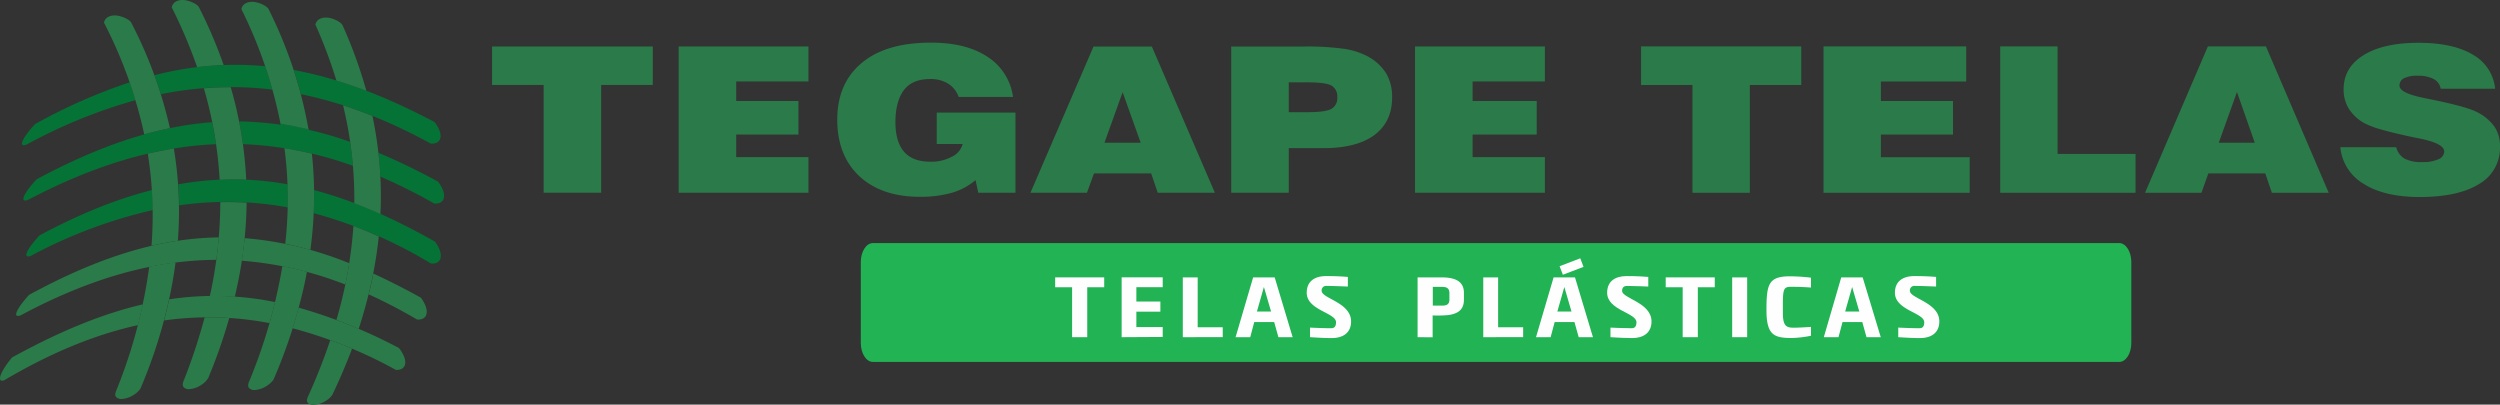
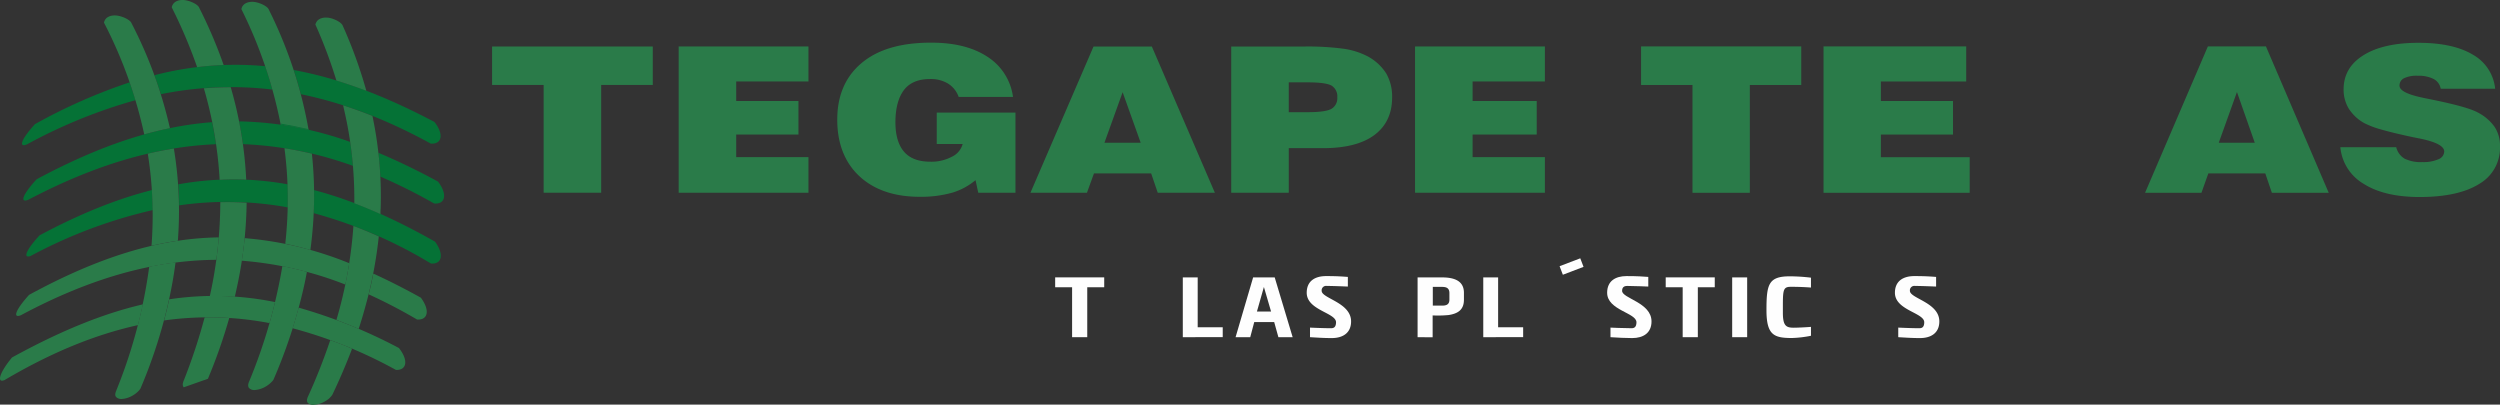
<svg xmlns="http://www.w3.org/2000/svg" viewBox="0 0 759 122.83">
  <rect x="0" y="0" width="759" height="122.83" fill="#333333" stroke="none" />
  <defs>
    <style>.cls-1{fill:#2a7b49;}.cls-1,.cls-2,.cls-3{fill-rule:evenodd;}.cls-2{fill:#057236;}.cls-3{fill:#21b354;}.cls-4{isolation:isolate;}.cls-5{fill:#fefefe;}</style>
  </defs>
  <g id="Camada_2" data-name="Camada 2">
    <g id="Camada_1-2" data-name="Camada 1">
      <g id="Camada_1-3" data-name="Camada_1">
        <path class="cls-1" d="M1.43,115.36c13.86-8.18,27.22-13.74,40.46-16.65.55-2.11,1-4.22,1.5-6.31C30.94,95.29,18,100.65,3.65,108.53-.48,113.53-.93,116.43,1.43,115.36ZM49.82,97.29a98,98,0,0,1,32,.8C82.42,96,83,93.82,83.5,91.71a92,92,0,0,0-32.12-.84q-.71,3.19-1.56,6.42Zm39,2.36a139.32,139.32,0,0,1,31.39,12.66c3.23.14,3.91-2.83.91-6.65A155.79,155.79,0,0,0,90.67,93.4C90.11,95.48,89.5,97.57,88.84,99.65Z" />
        <path class="cls-2" d="M9.39,77.66a148.3,148.3,0,0,1,37-13.88c0-.69,0-1.39-.05-2.08,0-1.35-.1-2.69-.19-4C35.33,60.43,24.09,65,12,71.46c-4.45,4.83-5,7.16-2.56,6.2Zm45-15.31a101.73,101.73,0,0,1,33,.62c0-1.55,0-3.11,0-4.65,0-.79,0-1.58-.06-2.36a93.05,93.05,0,0,0-33.2,0c.13,1.88.22,3.77.26,5.65v.76Zm40.9,2.38A138.78,138.78,0,0,1,130.83,80c3.29.29,4.13-2.67,1.24-6.64-12.9-7.29-24.94-12.55-36.72-15.65v.5Q95.39,61.47,95.24,64.73Z" />
        <path class="cls-2" d="M8.15,43.85a157,157,0,0,1,33-13.44C40.58,28.61,40,26.8,39.36,25A168.12,168.12,0,0,0,10.61,37.69c-4.4,4.85-4.93,7.17-2.46,6.16ZM48.83,28.6a106.16,106.16,0,0,1,33.88-1.4q-1-3.56-2.21-7.11a97.69,97.69,0,0,0-33.63,2.75c.7,1.91,1.35,3.84,2,5.76Zm42.5,0c12.88,2.61,25.93,7.6,39.46,15,3.32.22,4.11-2.71,1.11-6.57-15.15-8-29.07-13.28-42.73-15.77q1.2,3.64,2.16,7.3Z" />
        <path class="cls-2" d="M8.57,60.66c19.82-10.43,38.51-16.11,57-16.88-.33-2.23-.72-4.45-1.17-6.68C47.75,38.34,30.54,44,11.1,54.44,6.64,59.31,6.08,61.65,8.57,60.66Zm65.18-16.9a111.71,111.71,0,0,1,33.4,6.59q-.3-3.63-.83-7.26a105.49,105.49,0,0,0-33.73-6.24q.69,3.45,1.16,6.91Zm41.73,9.86a165.9,165.9,0,0,1,16.34,8.17c3.33.26,4.15-2.7,1.18-6.64a198.65,198.65,0,0,0-18.12-8.77Q115.29,50,115.48,53.62Z" />
        <path class="cls-1" d="M6.34,95.7C27,84.65,46.4,79,65.67,78.88c.31-2.28.57-4.55.76-6.81C48.4,72.32,30,78,8.83,89.52c-4.37,4.84-4.92,7.17-2.49,6.18ZM73.41,79.15a109.16,109.16,0,0,1,31.43,7.24q.68-3.24,1.19-6.48A107.25,107.25,0,0,0,74.28,72.3Q73.94,75.7,73.41,79.15Zm38.53,10.22A159.26,159.26,0,0,1,126.61,97c3.25.26,4.06-2.69,1.17-6.62q-7.4-4.11-14.44-7.32-.61,3.17-1.4,6.35Z" />
        <path class="cls-1" d="M83,115.33a157.83,157.83,0,0,0,9.38-28.81c.29-1.32.55-2.65.8-4q-3.74-1-7.45-1.74a160.76,160.76,0,0,1-10.07,35c-.45,1-.4,1.64,0,2.07a2.22,2.22,0,0,0,1.87.54,7.41,7.41,0,0,0,2.79-.84,8.54,8.54,0,0,0,1.65-1.13A6.74,6.74,0,0,0,83,115.33ZM94.23,75.9a123.91,123.91,0,0,0,1.13-17.65q-.06-5.82-.67-11.6C91.9,46,89.13,45.44,86.36,45a121,121,0,0,1,1,13.32A123.89,123.89,0,0,1,86.61,74Q90.41,74.81,94.23,75.9Zm-.54-36.47A132.77,132.77,0,0,0,81.65,3C81.27,1.83,78.52.63,76.83.56s-3.2.58-3.55,2.2A137.92,137.92,0,0,1,85.22,37.84Q89.44,38.46,93.69,39.43Z" />
        <path class="cls-2" d="M93.65,39.22q-4.26-1-8.49-1.71l.06.33q4.22.61,8.47,1.59l0-.21Z" />
        <path class="cls-1" d="M100.89,119.87c2.23-4.65,4.23-9.34,6-14-2.22-1-4.42-1.82-6.62-2.62a179.78,179.78,0,0,1-6.7,17c-.49,1-.47,1.63-.13,2.06a2.2,2.2,0,0,0,1.85.6,7.79,7.79,0,0,0,2.82-.76,8.62,8.62,0,0,0,1.7-1.08A6.64,6.64,0,0,0,100.89,119.87Zm8-20q1.38-4.23,2.48-8.45A129.74,129.74,0,0,0,115,71.78c-2.58-1.16-5.15-2.23-7.7-3.19a134,134,0,0,1-5.16,28.54q3.36,1.26,6.79,2.75ZM115.51,65c0-.55,0-1.09.06-1.64a118,118,0,0,0-2.5-28.16c-3-1.2-5.95-2.27-8.91-3.22a120.48,120.48,0,0,1,3.41,29.73c2.63,1,5.27,2.09,7.94,3.29ZM111.23,27.6A140,140,0,0,0,104.1,7.9c-.33-1.16-3-2.43-4.72-2.55s-3.22.49-3.63,2.1a145.54,145.54,0,0,1,6.38,17q4.5,1.37,9.09,3.13Z" />
        <path class="cls-1" d="M42.63,118a152.55,152.55,0,0,0,9-28.5c.69-3.3,1.24-6.58,1.67-9.84-2.65.33-5.31.78-8,1.32A154.27,154.27,0,0,1,35.3,118.58c-.43,1-.38,1.63,0,2a2.27,2.27,0,0,0,1.89.53,7.36,7.36,0,0,0,2.77-.85,8.13,8.13,0,0,0,1.64-1.12A6.31,6.31,0,0,0,42.63,118ZM54,73.09q.43-5.78.32-11.49a116,116,0,0,0-1.54-16.51q-3.94.64-7.91,1.57a118.64,118.64,0,0,1,1.42,15A121.39,121.39,0,0,1,46,74.62Q50,73.67,54,73.09ZM51.59,38.91A132.83,132.83,0,0,0,39.94,7.07c-.4-1.15-3.16-2.31-4.86-2.38s-3.19.59-3.51,2.19A136.26,136.26,0,0,1,43.79,40.8C46.42,40.07,49,39.44,51.59,38.91Z" />
-         <path class="cls-1" d="M63.12,115A161,161,0,0,0,69.6,96.54q-3.73-.24-7.47-.19a173.85,173.85,0,0,1-6.34,19.17c-.43,1-.38,1.64,0,2.07a2.18,2.18,0,0,0,1.88.53,7.21,7.21,0,0,0,2.77-.86,8.63,8.63,0,0,0,1.65-1.14,6.45,6.45,0,0,0,1-1.16Zm8.17-24.9c.31-1.35.61-2.69.88-4a128.52,128.52,0,0,0,2.71-24.57q-4-.24-8-.15a132.55,132.55,0,0,1-3.18,28.53c2.52,0,5.05,0,7.58.21Zm3.46-35.51a120.73,120.73,0,0,0-4.7-28.11q-4.08,0-8.16.33a123.88,123.88,0,0,1,4.8,27.78C69.39,54.43,72.07,54.43,74.75,54.55ZM67.9,19.74A143.28,143.28,0,0,0,60.51,2.41C60.12,1.25,57.35.07,55.66,0s-3.19.61-3.52,2.23a149.84,149.84,0,0,1,7.71,18.16C62.55,20.05,65.23,19.84,67.9,19.74Z" />
+         <path class="cls-1" d="M63.12,115A161,161,0,0,0,69.6,96.54q-3.73-.24-7.47-.19a173.85,173.85,0,0,1-6.34,19.17c-.43,1-.38,1.64,0,2.07Zm8.17-24.9c.31-1.35.61-2.69.88-4a128.52,128.52,0,0,0,2.71-24.57q-4-.24-8-.15a132.55,132.55,0,0,1-3.18,28.53c2.52,0,5.05,0,7.58.21Zm3.46-35.51a120.73,120.73,0,0,0-4.7-28.11q-4.08,0-8.16.33a123.88,123.88,0,0,1,4.8,27.78C69.39,54.43,72.07,54.43,74.75,54.55ZM67.9,19.74A143.28,143.28,0,0,0,60.51,2.41C60.12,1.25,57.35.07,55.66,0s-3.19.61-3.52,2.23a149.84,149.84,0,0,1,7.71,18.16C62.55,20.05,65.23,19.84,67.9,19.74Z" />
        <polygon class="cls-1" points="165.05 58.51 165.05 25.79 149.4 25.79 149.4 14.12 198.18 14.12 198.18 25.79 182.52 25.79 182.52 58.51 165.05 58.51" />
        <path class="cls-1" d="M297,58.51l-.83-3.82a19.72,19.72,0,0,1-7.11,3.82,35.18,35.18,0,0,1-9.76,1.24c-7.79,0-13.91-2.1-18.37-6.24s-6.74-9.94-6.74-17.16c0-7.41,2.5-13.15,7.49-17.29s12-6.11,21-6.11c7.1,0,12.78,1.42,17.16,4.32a17.15,17.15,0,0,1,7.71,12.16H291.05a7.81,7.81,0,0,0-3.25-4.07A10.09,10.09,0,0,0,282.28,24c-3.48,0-6.12,1.11-7.79,3.27s-2.64,5.44-2.64,9.82c0,4,.9,7,2.64,9s4.39,3,7.94,3a13.19,13.19,0,0,0,6.51-1.48,6,6,0,0,0,3.32-3.89H284.4V34.19h23.9V58.51Z" />
        <path class="cls-1" d="M335.31,43.33h11L340.83,28ZM312.85,58.51,332,14.12h17.7l19.13,44.39H351.49l-2-5.86H332.13L330,58.51Z" />
        <path class="cls-1" d="M391.27,34.06h5.59c3.64,0,6.05-.3,7.34-1A3.71,3.71,0,0,0,406,29.56,3.82,3.82,0,0,0,404.28,26c-1.21-.68-3.63-1-7.42-1h-5.59v9.07ZM373.8,58.51V14.12h22.38a82.8,82.8,0,0,1,11.73.68,22.66,22.66,0,0,1,7.26,2.28,15.11,15.11,0,0,1,5.67,5.19,14,14,0,0,1,1.81,7.29c0,4.94-1.81,8.76-5.37,11.42s-8.77,4-15.57,4H391.27V58.51Z" />
        <polygon class="cls-1" points="206.04 58.51 206.04 14.11 245.45 14.11 245.45 24.73 223.51 24.73 223.51 30.66 242.41 30.66 242.41 40.85 223.51 40.85 223.51 47.71 245.45 47.71 245.45 58.52 206.04 58.51" />
        <polygon class="cls-1" points="429.61 58.51 429.61 14.11 469.03 14.11 469.03 24.73 447.08 24.73 447.08 30.66 466.55 30.66 466.55 40.85 447.08 40.85 447.08 47.71 469.03 47.71 469.03 58.52 429.61 58.51" />
        <polygon class="cls-1" points="513.84 58.53 513.84 25.8 498.23 25.8 498.23 14.09 546.86 14.09 546.86 25.8 531.25 25.8 531.25 58.53 513.84 58.53" />
        <polygon class="cls-1" points="553.62 58.53 553.62 14.09 596.94 14.09 596.94 24.74 571.03 24.74 571.03 30.66 592.93 30.66 592.93 40.85 571.03 40.85 571.03 47.73 598 47.73 598 58.53 553.62 58.53" />
-         <polygon class="cls-1" points="607.27 58.53 607.27 14.09 624.68 14.09 624.68 46.73 648.35 46.73 648.35 58.53 607.27 58.53" />
        <path class="cls-1" d="M673.62,43.33h10.93l-5.41-15.39Zm-22.38,15.2,19.07-44.44h17.63L707,58.53H689.74l-2-5.88H670.45l-2.09,5.88Z" />
        <path class="cls-1" d="M710.56,44.68h16.93A5.6,5.6,0,0,0,730,48.15a11.23,11.23,0,0,0,5.49,1.06,11.08,11.08,0,0,0,4.8-.86A2.62,2.62,0,0,0,742.07,46q0-2.41-7.32-3.92l-2.25-.45q-6-1.28-9.55-2.31a26.73,26.73,0,0,1-5.17-1.95,13.1,13.1,0,0,1-4.7-4.4,11,11,0,0,1-1.56-5.85q0-6.62,6.07-10.38T734.3,13q10.46,0,16.46,3.6a13.35,13.35,0,0,1,6.77,10.34H741A4.17,4.17,0,0,0,738.89,24,10.13,10.13,0,0,0,734,23a8.77,8.77,0,0,0-4.16.76A2.45,2.45,0,0,0,728.49,26q0,2.21,7.14,3.68c.42.1.73.17,1,.21l3.12.64q9.46,2,12.37,3.55a14.26,14.26,0,0,1,5.26,4.47A10.42,10.42,0,0,1,759,44.5a12.62,12.62,0,0,1-6.28,11.32q-6.27,3.95-18,4-10.79,0-17.1-4a14.42,14.42,0,0,1-7.09-11.14Z" />
-         <path class="cls-3" d="M265,73.8H643.41c2,0,3.66,2.58,3.66,5.75v24.59c0,3.17-1.64,5.74-3.66,5.74H265c-2,0-3.66-2.57-3.66-5.74V79.55C261.33,76.38,263,73.8,265,73.8Z" />
        <g class="cls-4">
          <path class="cls-5" d="M325.49,102.37V87.21h-5.14v-3h14.89v3h-5.15v15.16Z" />
        </g>
        <g class="cls-4">
-           <path class="cls-5" d="M340.53,102.37V84.19H353v3h-8v4.35h7.29v3.08h-7.29v4.68h8v3Z" />
-         </g>
+           </g>
        <g class="cls-4">
          <path class="cls-5" d="M359.1,102.37V84.22h4.52V99.35h7.6v3Z" />
        </g>
        <g class="cls-4">
          <path class="cls-5" d="M375.12,102.37l5.33-18.15H387l5.45,18.15h-4.33l-1.28-4.6h-6.05l-1.22,4.6Zm6.48-7.78h4.3l-2.18-7.46Z" />
        </g>
        <g class="cls-4">
          <path class="cls-5" d="M410.19,97.58c0,3.51-2.5,5.06-5.88,5.06-2.37,0-4.11-.13-6.59-.27V99.46s4,.19,6.4.19c1,0,1.47-.52,1.5-1.77.08-2.94-8.9-3.65-8.9-9,0-3.53,2.47-5.06,5.9-5.06s5,.14,6.59.25V87s-4.25-.19-6.4-.19a1.35,1.35,0,0,0-1.55,1.5C401.26,90.61,410.19,91.84,410.19,97.58Z" />
        </g>
        <g class="cls-4">
          <path class="cls-5" d="M430.38,102.37V84.22h7.4c3.68,0,6.67,1,6.67,4.68V91c0,3.18-2,4.24-4.68,4.65a34.57,34.57,0,0,1-4.82.11v6.64ZM435,92.79h2.75c1.2,0,2.29-.22,2.29-1.82v-2c0-1.66-1.14-1.87-2.29-1.87H435Z" />
        </g>
        <g class="cls-4">
          <path class="cls-5" d="M450.32,102.37V84.22h4.51V99.35h7.6v3Z" />
        </g>
        <g class="cls-4">
-           <path class="cls-5" d="M466.33,102.37l5.34-18.15h6.5l5.45,18.15h-4.33L478,97.77h-6l-1.23,4.6Zm6.48-7.78h4.3l-2.18-7.46Z" />
-         </g>
+           </g>
        <g class="cls-4">
          <path class="cls-5" d="M501.4,97.58c0,3.51-2.5,5.06-5.88,5.06-2.36,0-4.11-.13-6.58-.27V99.46s4,.19,6.39.19c1,0,1.47-.52,1.5-1.77.08-2.94-8.9-3.65-8.9-9,0-3.53,2.48-5.06,5.91-5.06s5,.14,6.58.25V87s-4.24-.19-6.39-.19c-1,0-1.56.43-1.56,1.5C492.47,90.61,501.4,91.84,501.4,97.58Z" />
        </g>
        <g class="cls-4">
          <path class="cls-5" d="M510.86,102.37V87.21h-5.15v-3H520.6v3h-5.14v15.16Z" />
        </g>
        <g class="cls-4">
          <path class="cls-5" d="M530.44,102.37h-4.55V84.22h4.55Z" />
        </g>
        <g class="cls-4">
          <path class="cls-5" d="M541.28,94.94c0,4,1,4.55,3.3,4.55,1.12,0,3.43-.11,5.23-.25v2.7a33.86,33.86,0,0,1-5.8.68c-5.45,0-7.71-.9-7.71-8.47,0-7.81.6-10.26,7.08-10.26a56,56,0,0,1,6.43.41v3c-3.3-.25-5.8-.22-6.21-.22-2.4,0-2.32,1.2-2.32,7.16Z" />
        </g>
        <g class="cls-4">
-           <path class="cls-5" d="M553.71,102.37,559,84.22h6.51L571,102.37h-4.33l-1.28-4.6h-6l-1.22,4.6Zm6.48-7.78h4.3l-2.18-7.46Z" />
-         </g>
+           </g>
        <g class="cls-4">
          <path class="cls-5" d="M588.78,97.58c0,3.51-2.51,5.06-5.88,5.06-2.37,0-4.11-.13-6.59-.27V99.46s4,.19,6.4.19c1,0,1.47-.52,1.49-1.77.09-2.94-8.9-3.65-8.9-9,0-3.53,2.48-5.06,5.91-5.06s5,.14,6.59.25V87s-4.25-.19-6.4-.19a1.35,1.35,0,0,0-1.55,1.5C579.85,90.61,588.78,91.84,588.78,97.58Z" />
        </g>
        <rect class="cls-5" x="473.77" y="79.52" width="6.72" height="2.78" transform="translate(2.51 175.46) rotate(-20.89)" />
      </g>
    </g>
  </g>
</svg>